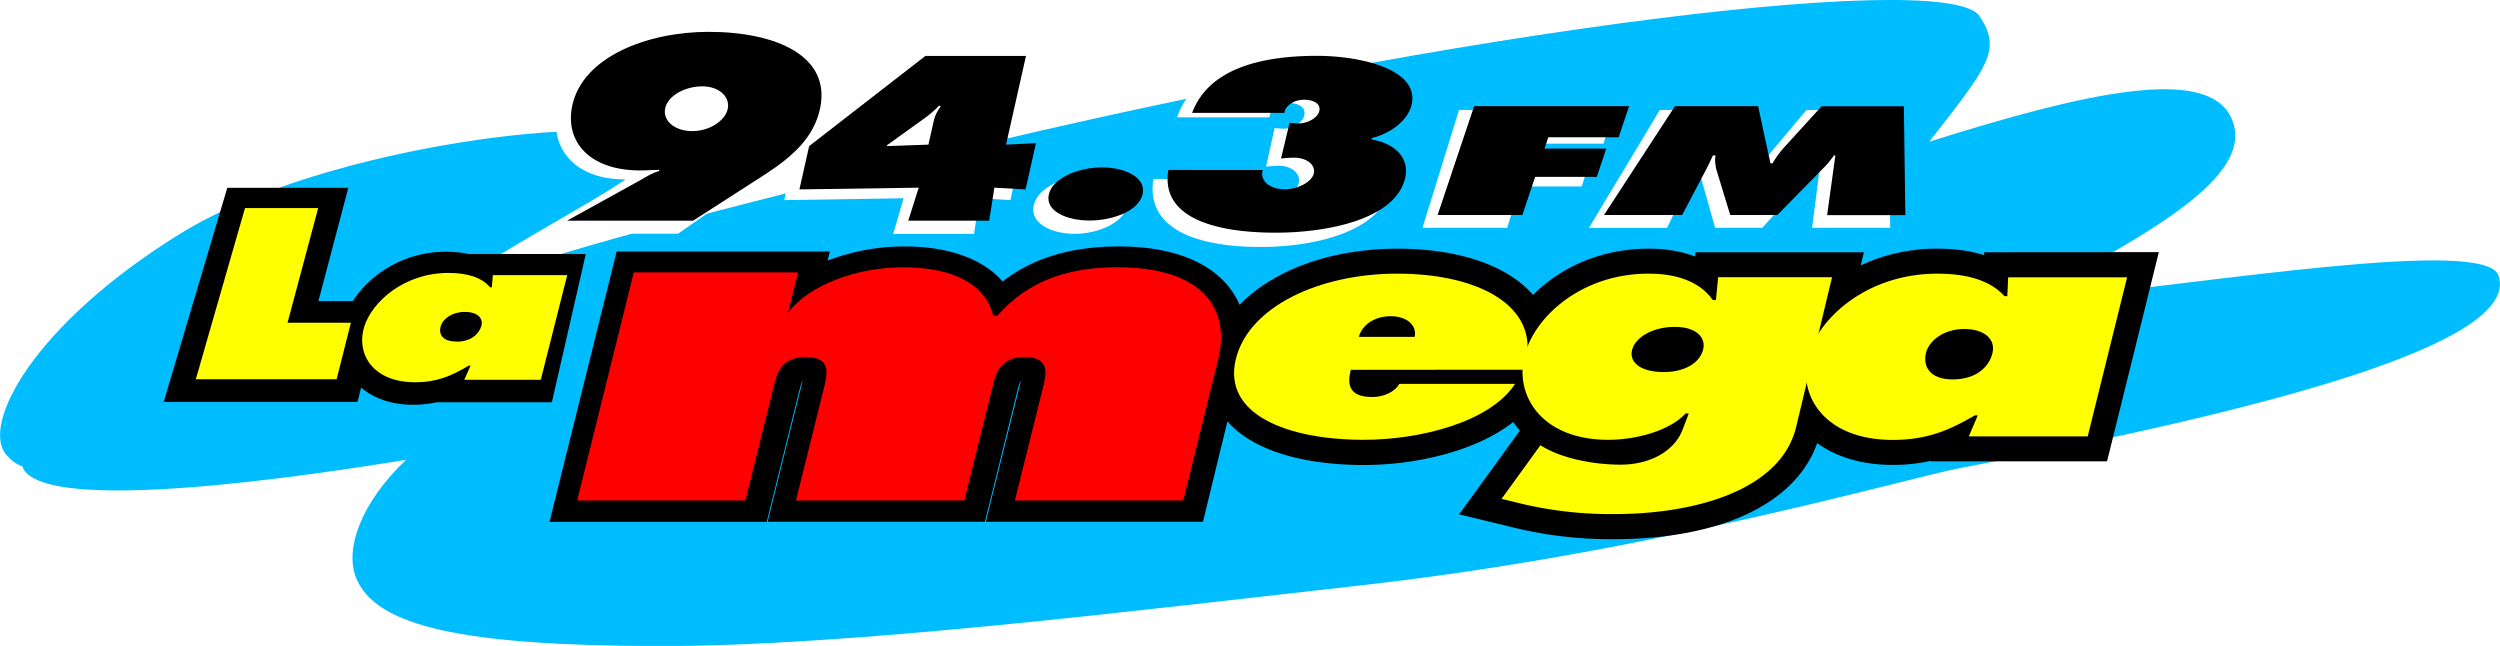
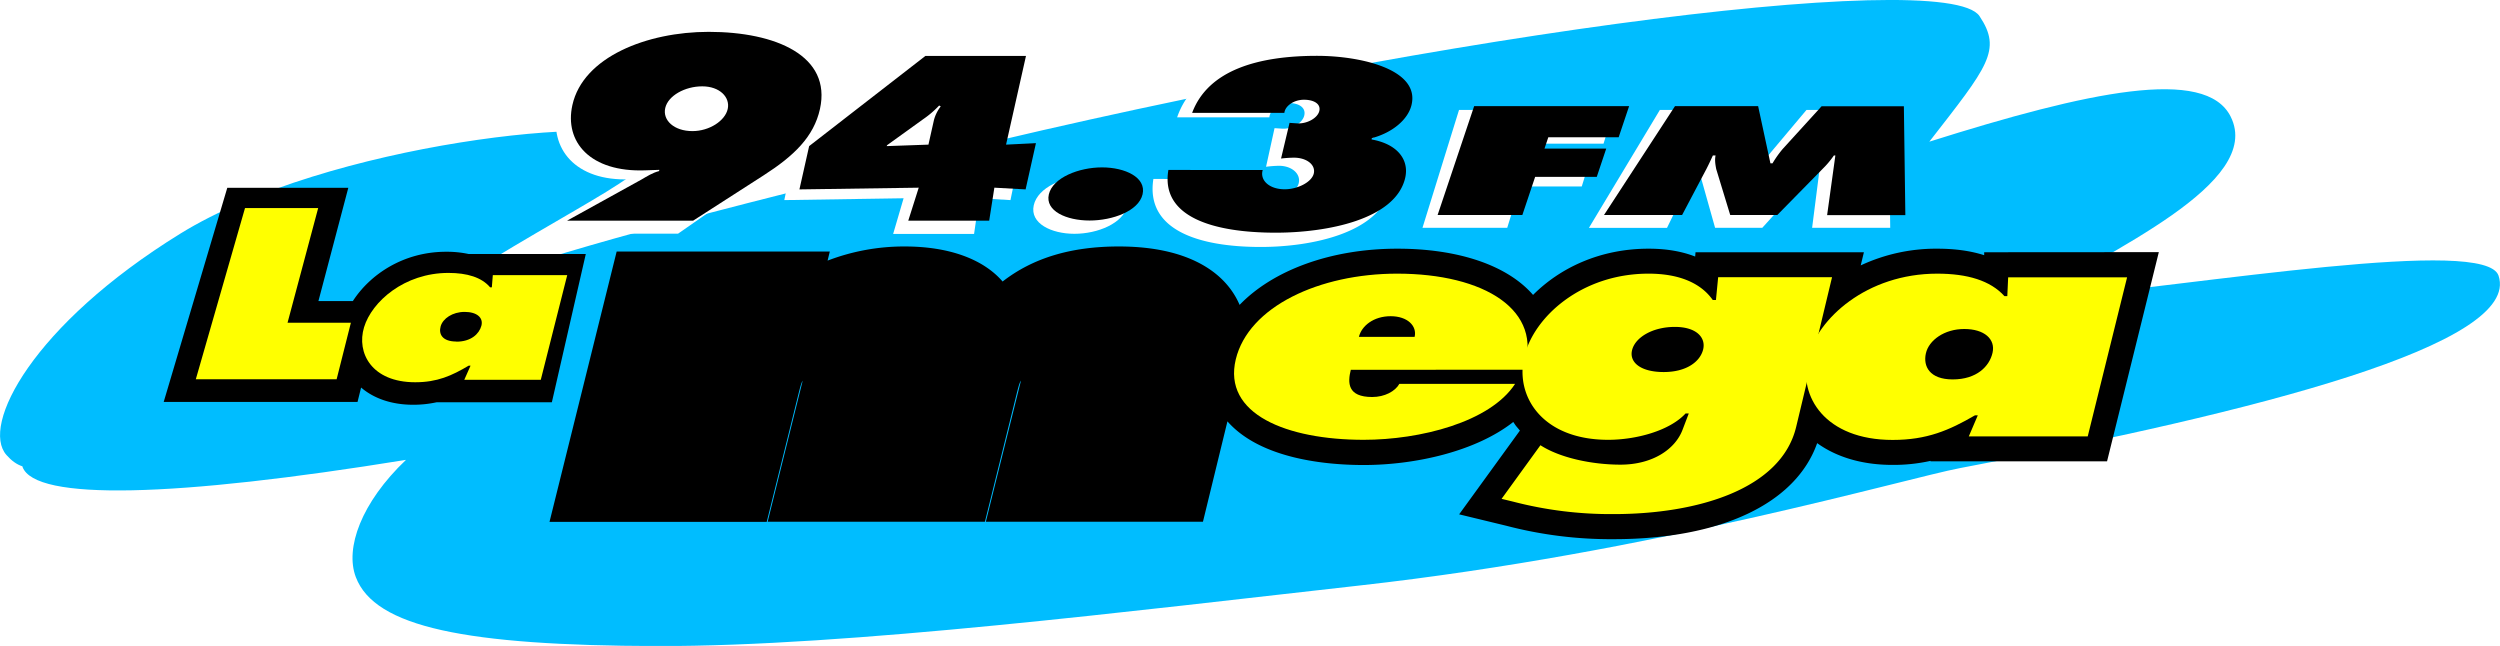
<svg xmlns="http://www.w3.org/2000/svg" id="3af147e9-bdbf-46ba-9fce-d9be4c4b5ca5" data-name="Capa 1" viewBox="0 0 2032.7 525.2">
  <defs>
    <style>
      .\38 06d437e-04f4-4c63-9bbc-464257683904 {
        fill: #00bdff;
      }

      .ace8296c-2a97-4e4c-b7c1-98cccccfbd60 {
        fill: #ff0;
      }

      .\30 ca0648e-8fca-41ec-9bbd-baa2431bfb14 {
        fill: red;
      }

      .\31 8e0f4d8-d473-4dc8-b2e5-d0aa1db3b9a4 {
        fill: #fff;
      }
    </style>
  </defs>
  <title>La Mega 2005</title>
  <g>
    <path class="806d437e-04f4-4c63-9bbc-464257683904" d="M1356.8-381.7c-10.8-31.8-235.2,6.1-381.1,20.4,62.9-40.2,190.6-95.3,163.3-149.7-20.4-40.8-115.7-20.4-245,20.4,47.6-61.2,59.3-74.4,40.8-102.1-27.2-40.8-468.5,17.5-877,120.5-200.4,50.5-246.1,61.9-375.2,104.1C-201.6-443-128.8-469.9-147.2-490.6c-21.3-23.9-261.2.8-381.1,74.9s-162.4,156-141.1,179.9c4,4.5,8.1,7.6,13,9.2v.4c10.2,27.9,123.9,24.8,311.8-5.7-36.5,34.8-49.7,71.9-40.8,95.3,15.4,40.8,89.5,55.7,245,56.1s389.3-28.9,571.7-49.3c238.3-26.7,444.2-87.2,487.7-95.4C1160.3-270.9,1375.7-325.9,1356.8-381.7Z" transform="translate(674.7 605.8)" />
    <g>
      <path d="M-293.8-399.3a84.5,84.5,0,0,0-18.2-1.8c-34.6,0-61.8,18.4-75.8,40.1h-28l24.3-92.1h-98.4l-51.7,174.1H-384l2.9-11.7c10.6,9.1,25.3,14,42.3,14a88.5,88.5,0,0,0,19-2h93.8l27.6-120.6Z" transform="translate(674.7 605.8)" />
      <g>
        <path class="ace8296c-2a97-4e4c-b7c1-98cccccfbd60" d="M-475.5-436.6H-416l-24.9,93.2h51.5L-401-297.4H-515.5Z" transform="translate(674.7 605.8)" />
        <path class="ace8296c-2a97-4e4c-b7c1-98cccccfbd60" d="M-292.1-308.5h-1.5c-13.8,8.2-25.6,13.5-43.5,13.5-35.4,0-47.9-23.9-41.6-44.7s32.7-44.2,68.6-44.2c15.3,0,27,3.6,33.9,11.7h1.4l.8-9.9h60.5L-235-297h-62.2Zm-11.5-19.5c11.9,0,18.5-6.3,20.3-12.9s-3.7-11.3-13.6-11.3-17.7,5.4-19.5,11.7S-315.1-328.1-303.6-328.1Z" transform="translate(674.7 605.8)" />
      </g>
    </g>
    <path d="M938.6-400.7v2.4q-16.5-5.3-38.2-5.3A144.6,144.6,0,0,0,838.2-390l2.6-10.7H703.9l-.3,3.5c-10-3.9-22.4-6.4-37.8-6.4-40,0-72.5,16-94,37.6-20.8-24-60.5-37.6-110.3-37.6-54.3,0-101.2,17.6-128.3,45.7a64,64,0,0,0-11.1-17.4c-12.2-13.7-37.1-30.1-87.1-30.1-38.8,0-69.8,9.3-94.5,28.5-15.9-18.4-43.9-28.5-79.6-28.5A173.5,173.5,0,0,0-1.8-393.9l1.8-7.4H-173.3l-54.6,219.8H-51.3l26.1-105.2c1.4-5.5,2.2-8.2,3.1-9.5l-.4,1.8L-50.5-181.6H126.1l26.1-105.2c1.4-5.5,2.2-8.2,3.2-9.5l-.4,1.8L126.9-181.6H303.4l19.9-81.6c27,30.7,80.6,35.5,110.8,35.5,41.8,0,91.1-11,121.6-35,.8,1.1,1.5,2.3,2.3,3.3l3.1,3.7-49.4,68.1,38.4,9.3a335.7,335.7,0,0,0,87,10.9c87.4,0,148.4-29,165.7-78.1,15.9,11.5,36.9,17.7,61.2,17.7a138.7,138.7,0,0,0,31.1-3.3l-.2.4h143.6l42.1-170.1Z" transform="translate(674.7 605.8)" />
-     <path class="0ca0648e-8fca-41ec-9bbd-baa2431bfb14" d="M-34-351.5c17.1-22.7,56.3-37,93.5-37,41.6,0,67.1,14.3,73.4,39.4h3.3c22.8-25.8,53-39.4,97.9-39.4,69.5,0,91.7,34.2,81.8,74.4L287.4-198.9H150.5l22.8-91.8c2.7-10.8,6.1-24.8-14.7-24.8s-23.7,14-26.4,24.8l-22.8,91.8H-27.5l22.8-91.8c2.7-10.8,6.1-24.8-14.7-24.8s-23.7,14-26.4,24.8l-22.8,91.8H-205.4l46-185.4H-25.8Z" transform="translate(674.7 605.8)" />
    <g>
      <path class="ace8296c-2a97-4e4c-b7c1-98cccccfbd60" d="M423.6-305.1C421-294.6,420.8-283,441-283c10.1,0,18.7-4.6,22.1-10.7h94.1c-20.3,31.2-77.4,45.5-123.1,45.5-62.6,0-114.8-20.9-104-65.5,10.4-42.8,67.9-69.6,131.2-69.6,70.8,0,119.5,29.7,102.8,78.1Zm51.9-26.8c2.1-8.8-5.7-16.8-19.5-16.8s-23.6,7.8-25.8,16.8Z" transform="translate(674.7 605.8)" />
      <path class="ace8296c-2a97-4e4c-b7c1-98cccccfbd60" d="M785.7-258.6c-12.1,50.4-79.9,70.8-148.4,70.8a315.1,315.1,0,0,1-82-10.2l-9.1-2.2,31.6-43.6c15.7,10.2,41.7,15.8,65.1,15.8,25.9,0,44.5-12.4,50.5-28.5l5-13.1h-2.6c-13,14.1-40.3,21.4-62.9,21.4-53.7,0-75.9-35.5-68.2-67.7s46.5-67.4,101-67.4c25.2,0,42.6,7.8,52.2,21.4h2.6l1.8-18.5h92.6ZM678-303.3c18.4,0,29.4-8.3,32-18s-5-18.7-22.9-18.7-31.9,8.3-34.7,18.5S659.2-303.3,678-303.3Z" transform="translate(674.7 605.8)" />
      <path class="ace8296c-2a97-4e4c-b7c1-98cccccfbd60" d="M933.4-268.1h-2.3c-21,12.2-39,20-66.9,20-55,0-76.8-35.5-69-67s47.8-68.2,105.2-68.2c24.5,0,43.3,5.6,54.7,18.3h2.3l.7-15.3h96.7l-32,129.3H926.1ZM913-297.3c19.5,0,29.9-10.6,32.4-21.7s-6.7-19.3-23-19.3-28.8,9.2-31.2,19.8S894.3-297.3,913-297.3Z" transform="translate(674.7 605.8)" />
    </g>
    <g>
      <g>
        <path class="18e0f4d8-d473-4dc8-b2e5-d0aa1db3b9a4" d="M-165.3-451.9c4.5-2.8,8.8-5.9,14.2-7.4l.2-1.1-11.6.4c-44.5,1.7-65.8-25-59.1-57.5,8.7-42.3,60.7-64.5,110.8-64.5,54.8,0,100,21.3,90.5,67.9-5,24.5-21.1,41.2-45.7,58.4l-57.4,39.9H-225.8Zm41.3-42.5c13.8,0,26.6-9.1,28.7-19.5s-6.6-20-20.7-20-27.8,8.2-30.1,19.1S-138.9-494.4-124-494.4Z" transform="translate(674.7 605.8)" />
        <path class="18e0f4d8-d473-4dc8-b2e5-d0aa1db3b9a4" d="M-29.1-481.2l94.5-79.4h81.8L131-482.6l24.3-1.3-8.4,40.8-25.4-1.5-4.2,29H51.5l8.5-29-97,1.5Zm63.3-.8-.2.8,33.9-1.3,4.5-21.7a35.1,35.1,0,0,1,5.5-11.9l-1.3-.8a81.1,81.1,0,0,1-13.1,12.1Z" transform="translate(674.7 605.8)" />
      </g>
      <g>
        <path class="18e0f4d8-d473-4dc8-b2e5-d0aa1db3b9a4" d="M242-438.8c-3.2,14.7-24.4,23.1-43.1,23.1s-36.3-8.4-33.1-23.1,24.5-23.7,43.2-23.7S245.2-453.7,242-438.8Z" transform="translate(674.7 605.8)" />
        <path class="18e0f4d8-d473-4dc8-b2e5-d0aa1db3b9a4" d="M339.8-460.2c-2.5,9,5.2,17,17.9,17,10.3,0,21.9-6.2,23.6-13.8s-5.8-14-16.1-14a88.9,88.9,0,0,0-10.5.8l6.9-31.4,6,.4c8.2.6,16.8-4.6,18.2-10.8s-4.2-10-12.5-10-15.4,5.6-15.9,11.6h-75c13-37.8,53.8-50.2,101.5-50.2,35.3,0,83.8,11.8,76.9,43.2-2.7,12.4-15,24.2-32.2,29.2l-.3,1.2c21.1,4,30.8,18,27.3,34-8,36.6-63.8,48-105.2,48-51.1,0-93.8-14-87.3-55.3Z" transform="translate(674.7 605.8)" />
      </g>
      <g>
        <path class="18e0f4d8-d473-4dc8-b2e5-d0aa1db3b9a4" d="M511.6-516.4h126L629.1-489H572l-3.1,9.9h50.2l-7.7,24.9H561.2l-10.4,33.6H481.9Z" transform="translate(674.7 605.8)" />
        <path class="18e0f4d8-d473-4dc8-b2e5-d0aa1db3b9a4" d="M674.9-516.4h67.6l10,50.3h1.7a93.9,93.9,0,0,1,8.3-12.7l31.6-37.6H861l1.2,95.8H798.7l6.7-52.5h-1.2a78.2,78.2,0,0,1-7.1,9.5l-38.9,43H719.8l-11.4-40.5c-.7-4.1-1.3-7.9-.5-11.9h-2.2c-1.6,3.8-3.3,7.8-5.1,11.6l-19.9,40.9H617.2Z" transform="translate(674.7 605.8)" />
      </g>
    </g>
    <g>
      <g>
        <path d="M-153-459.9c4.5-2.6,8.8-5.4,14.2-6.8l.2-1-11.6.4c-44.5,1.6-65.8-23-59.1-53.1,8.7-39.1,60.7-59.5,110.8-59.5,54.8,0,100,19.6,90.5,62.7-5,22.6-21.1,38.1-45.7,53.9l-57.4,36.9H-213.6Zm41.3-39.3c13.8,0,26.6-8.4,28.7-18s-6.6-18.4-20.7-18.4-27.8,7.6-30.1,17.6S-126.6-499.2-111.7-499.2Z" transform="translate(674.7 605.8)" />
        <path d="M-16.8-487l94.5-73.3h81.8l-16.2,72.1,24.3-1.2-8.4,37.6-25.4-1.4-4.2,26.8H63.8l8.5-26.8-97,1.4Zm63.3-.7-.2.7,33.9-1.2,4.5-20.1a31.3,31.3,0,0,1,5.5-11l-1.3-.7a79,79,0,0,1-13.1,11.2Z" transform="translate(674.7 605.8)" />
      </g>
      <g>
        <path d="M254.3-447.8c-3.2,13.6-24.4,21.3-43.1,21.3s-36.3-7.7-33.1-21.3,24.5-21.9,43.2-21.9S257.5-461.6,254.3-447.8Z" transform="translate(674.7 605.8)" />
        <path d="M352-467.6c-2.5,8.3,5.2,15.7,17.9,15.7,10.3,0,21.9-5.7,23.6-12.8s-5.8-12.9-16.1-12.9a96.2,96.2,0,0,0-10.5.7l6.9-29,6,.4c8.2.6,16.8-4.3,18.2-10s-4.2-9.2-12.5-9.2-15.4,5.2-15.9,10.7h-75c13-34.9,53.8-46.4,101.5-46.4,35.3,0,83.8,10.9,76.9,39.9-2.7,11.5-15,22.4-32.2,27l-.3,1.1c21.1,3.7,30.8,16.6,27.3,31.4-8,33.8-63.8,44.4-105.2,44.4-51.1,0-93.8-12.9-87.3-51Z" transform="translate(674.7 605.8)" />
      </g>
      <g>
        <path d="M523.9-519.5h126l-8.5,25.3H584.2l-3.1,9.2h50.2l-7.7,23H573.5l-10.4,31H494.2Z" transform="translate(674.7 605.8)" />
        <path d="M687.2-519.5h67.6l10,46.5h1.7a86.3,86.3,0,0,1,8.3-11.7l31.6-34.7h66.9l1.2,88.5H810.9l6.7-48.5h-1.2a73,73,0,0,1-7.1,8.8L770.4-431H732.1l-11.4-37.4c-.7-3.8-1.3-7.3-.5-11H718c-1.6,3.5-3.3,7.2-5.1,10.7L693-431H629.5Z" transform="translate(674.7 605.8)" />
      </g>
    </g>
  </g>
</svg>